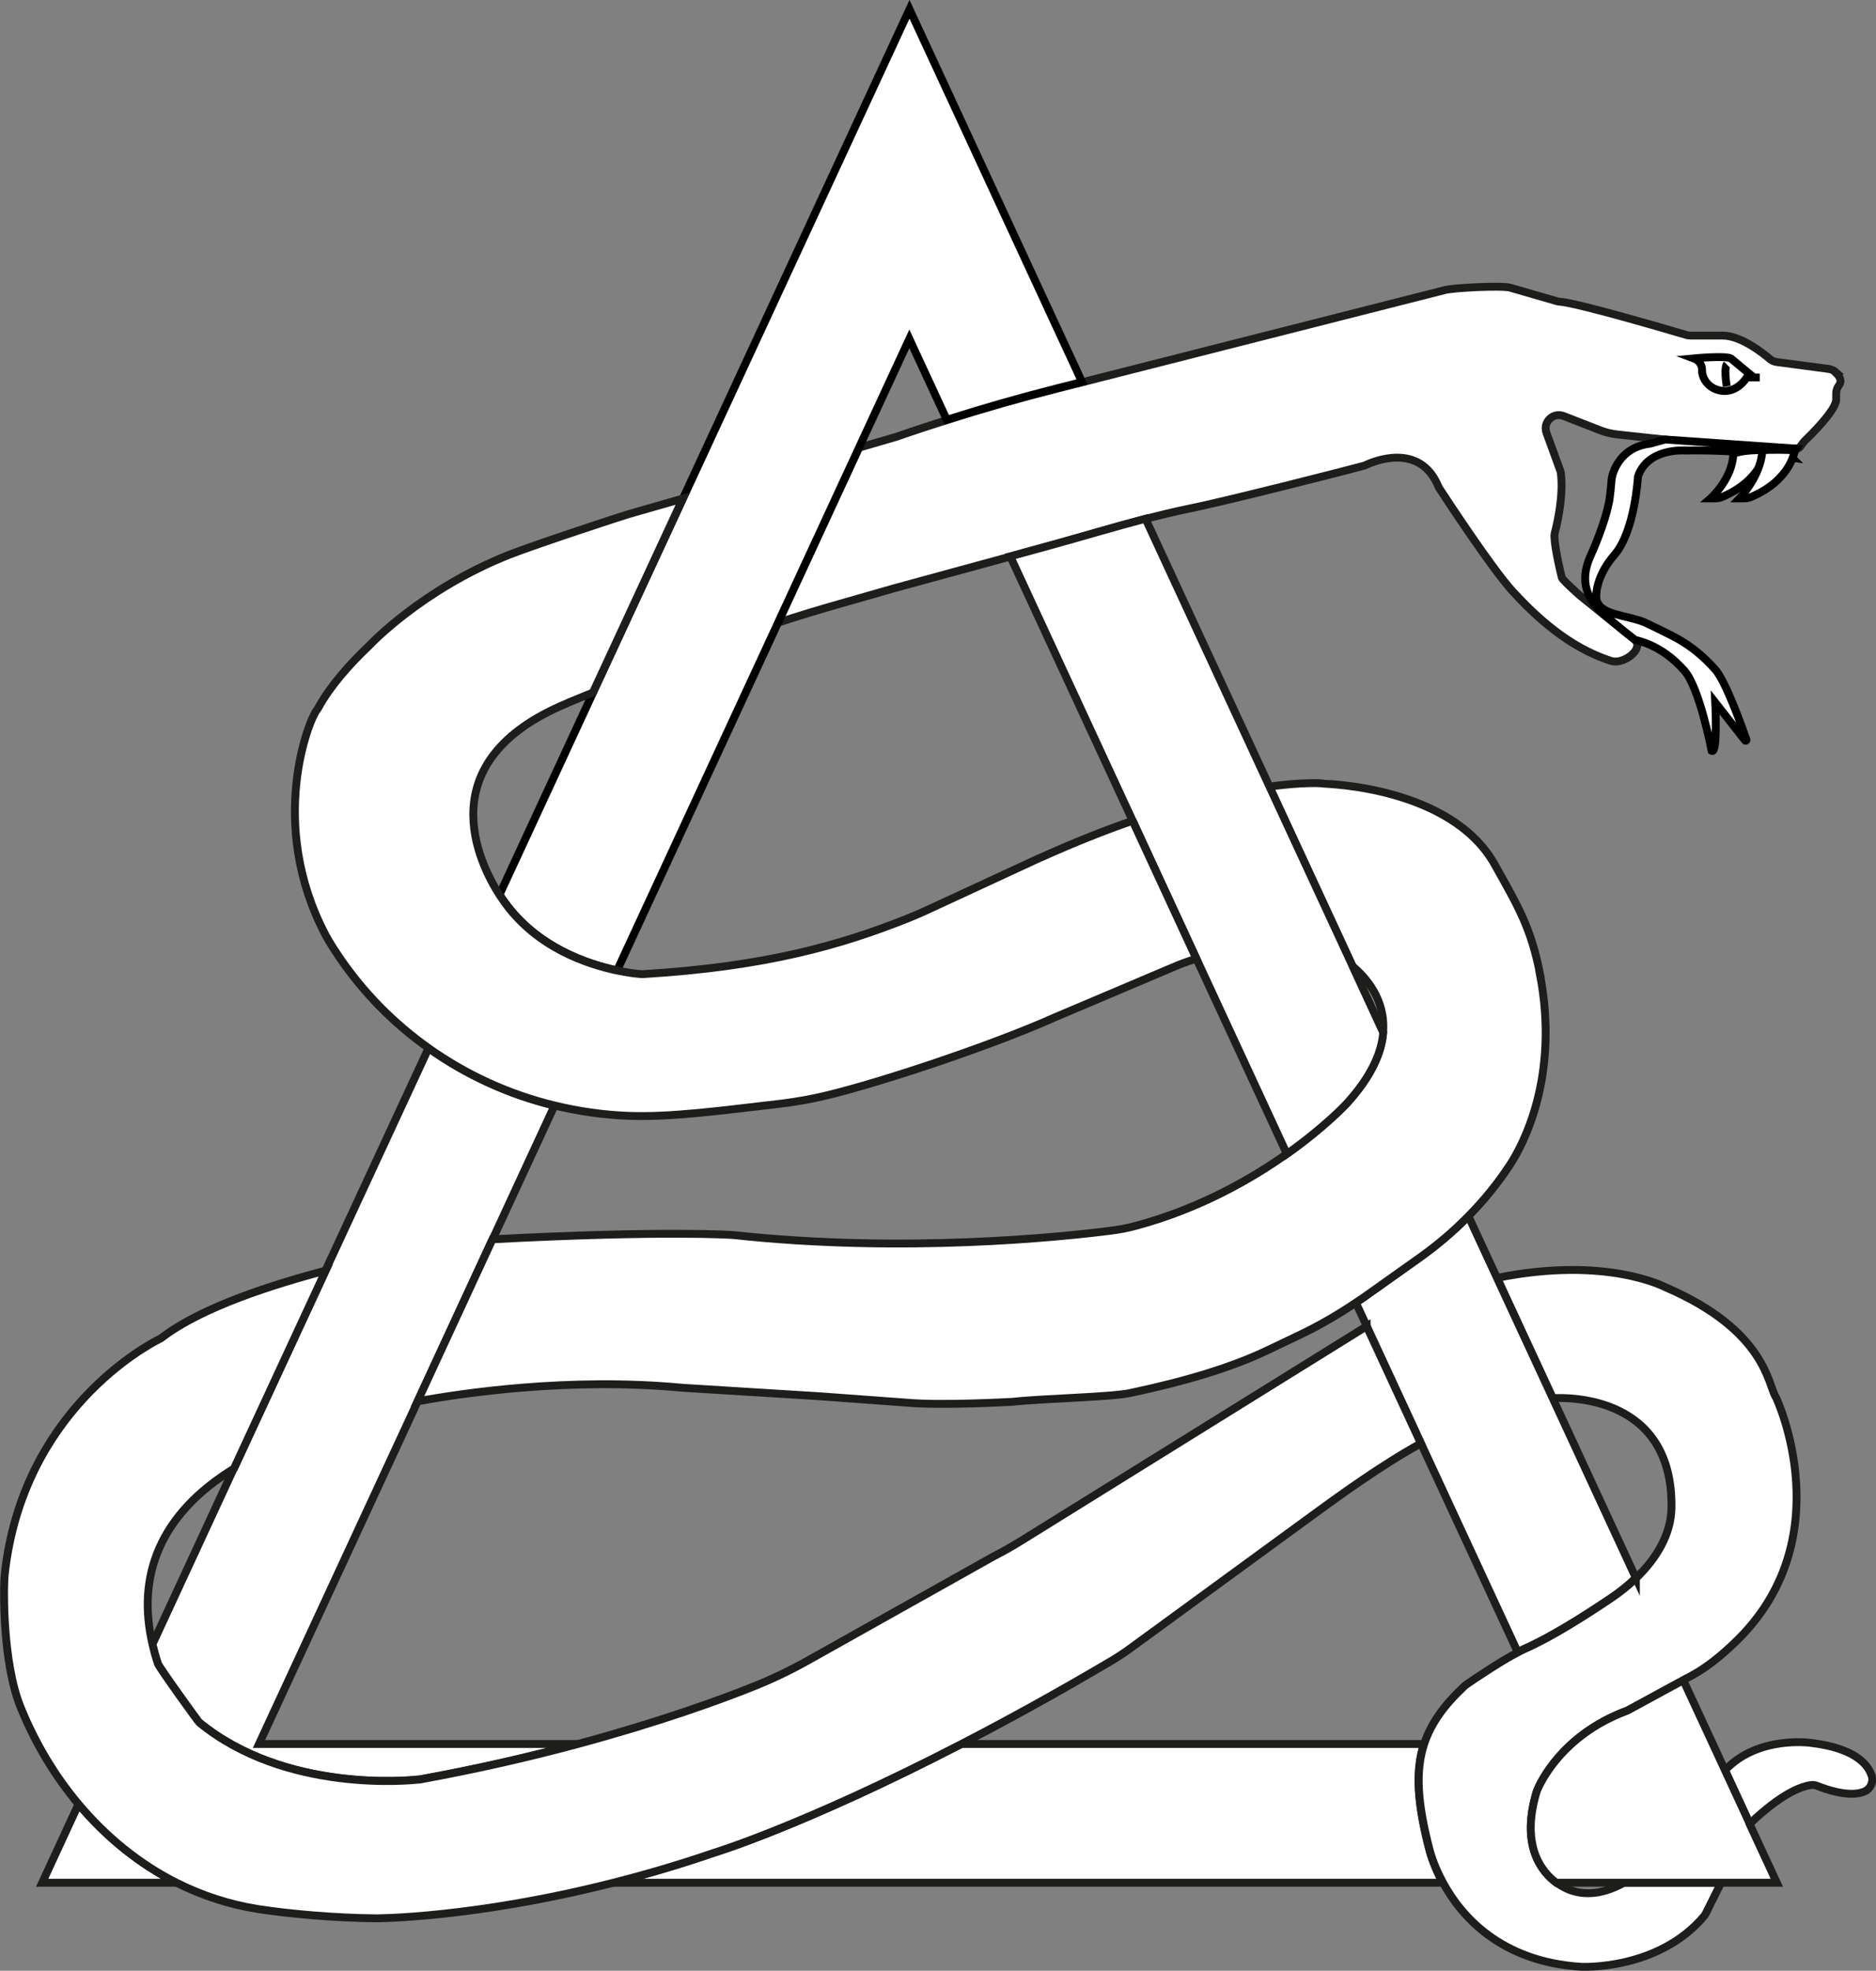
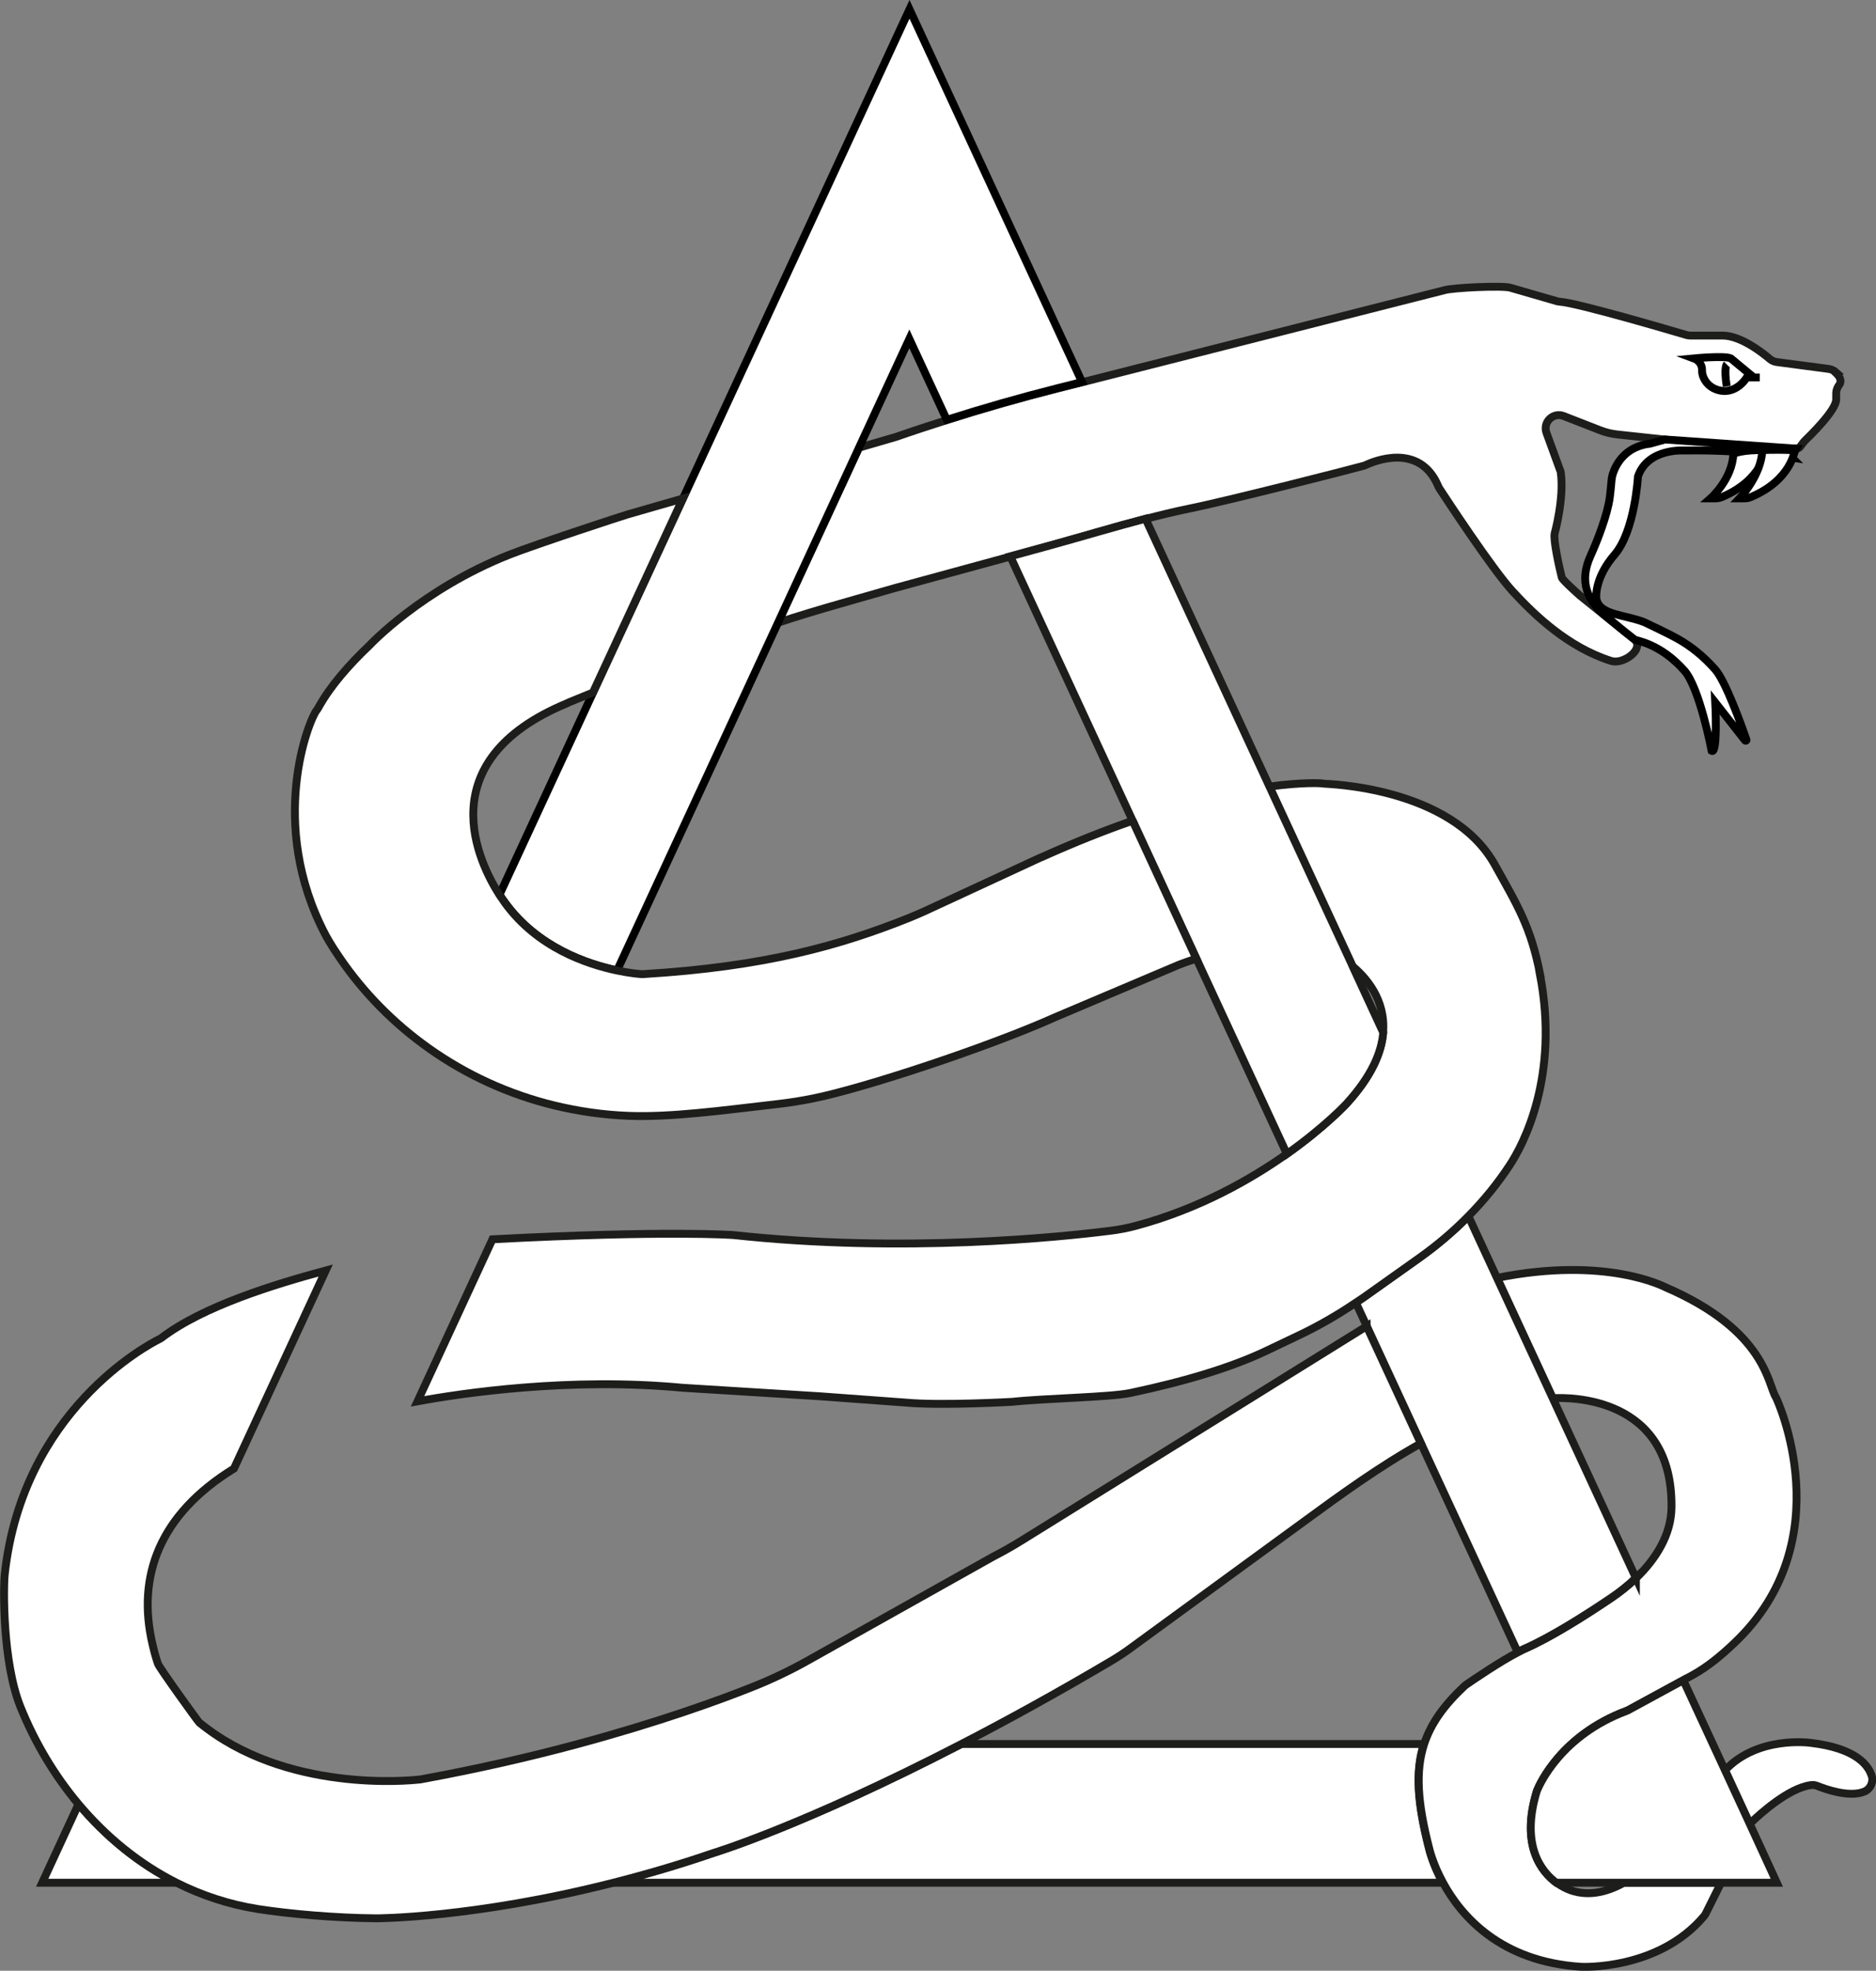
<svg xmlns="http://www.w3.org/2000/svg" version="1.1" viewBox="0 0 119.16 125.15" data-name="Livello 1" id="Livello_1">
  <rect x="0" y="0" width="119.16" height="125.15" fill="#808080" stroke="none" />
  <defs id="defs1">
    <style id="style1">
      .cls-1 {
        fill: none;
      }

      .cls-2, .cls-3 {
        stroke: #000;
      }

      .cls-2, .cls-3, .cls-4, .cls-5 {
        stroke-miterlimit: 10;
        stroke-width: .5px;
      }

      .cls-2, .cls-5 {
        fill: #1d1d1b;
      }

      .cls-3, .cls-4 {
        fill: #fff;
      }

      .cls-4, .cls-5 {
        stroke: #1d1e1c;
      }
    </style>
  </defs>
  <g id="g23">
    <path id="path1" d="M40.87,61.85c7.78-.47,12.53-1.83,16.83-3.55.29-.11.75-.31,1.03-.44l7.39-3.42s.04-.02.06-.02c2.09-.95,4.01-1.7,5.77-2.31l-7.77-16.78-7.33,2-3.53,1.01c-1.3.37-2.59.77-3.87,1.18l-10.23,22.1c.81.17,1.38.22,1.55.23.04,0,.08,0,.12,0Z" class="cls-1" />
    <path id="path2" d="M85.91,61.34l1.95,4.22c.17-2.12-1.15-3.55-1.95-4.22Z" class="cls-1" />
    <path id="path3" d="M60.15,26.67l-2.38-5.14-3.19,6.89c1.44-.42,2.37-.69,2.37-.69,1.06-.37,2.13-.72,3.2-1.06Z" class="cls-1" />
    <path id="path4" d="M51.27,105.46l11.79-6.61c.64-.33,1.26-.68,1.87-1.06l21.87-13.58-.69-1.49c-1.14.77-2.33,1.46-3.57,2.05l-2.1,1q-3.22,1.53-8.64,2.68c-1.27.27-5.46.34-7.49.56,0,0-4.53.26-6.77.05l-5.45-.4-8.72-.54c-7.18-.68-14.02.34-16.85.86l-10.08,21.76h20.21c5.16-1.39,9-2.78,11.17-3.65,1.18-.47,2.33-1.02,3.44-1.64Z" class="cls-1" />
    <path id="path5" d="M46.59,78.43c10.87,1.17,20.9.11,23.85-.26.6-.08,1.19-.19,1.77-.34,3.99-1.07,7.24-2.92,9.53-4.55l-5.74-12.39c-.71.23-1.14.4-1.14.4l-7.79,3.3c-4.3,1.93-12.24,4.53-15.39,5.17-.78.16-1.56.28-2.35.37-3.55.4-6.72.84-9.39.74-1.6-.06-3.19-.28-4.72-.66l-3.93,8.49c11.05-.58,15.3-.27,15.3-.27Z" class="cls-1" />
    <path id="path6" d="M82.87,96.59l-11.08,8.09c-.38.28-.77.54-1.18.78-3.52,2.07-6.72,3.83-9.56,5.3h29.39c.43-1.31,1.26-2.46,2.56-3.68.03-.03.07-.06.1-.08.49-.34,2.17-1.48,3.29-2.06l-6.15-13.27c-2.59,1.44-5.1,3.27-7.38,4.93Z" class="cls-1" />
    <path id="path7" d="M99.53,119.94c1.19.53,2.44.27,3.61-.39h-4.28c.38.28.67.39.67.39Z" class="cls-1" />
    <path id="path8" d="M9.68,104.42l5.17-11.17c-4.74,2.91-6.19,6.84-5.17,11.17Z" class="cls-1" />
    <path id="path9" d="M36.16,44.6s-.08.04-.12.06c-8.86,3.67-5.57,10.16-4.3,12.16l5.94-12.83c-.78.32-1.34.54-1.52.62Z" class="cls-1" />
    <path id="path10" d="M106.16,95.73c.09-7.07-6.49-7-7.54-6.94l5.29,11.43c1.28-1.22,2.23-2.76,2.25-4.49Z" class="cls-1" />
    <path style="fill:#ffffff;fill-opacity:1" id="path11" d="M90.44,110.75h-29.39c-10.06,5.21-15.73,6.91-15.73,6.91-2.25.77-4.4,1.39-6.4,1.9h52.72c-.66-1.21-.87-2.15-.87-2.15-.74-2.89-.89-4.92-.33-6.66Z" class="cls-5" />
    <path style="fill:#ffffff;fill-opacity:1" id="path12" d="M4.99,114.56l-2.31,5h8.55c-2.39-1.2-4.5-2.92-6.24-5Z" class="cls-5" />
    <g id="g14">
      <path id="path13" d="M99.53,119.94s-.29-.11-.67-.39c-.91-.67-2.3-2.32-1.24-5.8,0-.03.02-.05.03-.08.16-.39,1.53-3.47,5.65-5.02.03-.01.07-.03.1-.04l3.53-1.92.57-.31c.98-.54,1.84-1.26,2.65-2.03,6.91-6.54,2.7-15.55,2.65-15.62-.51-.77-.6-4.22-7-6.98-.08-.03-3.75-2-10.71-.6l3.54,7.64c1.06-.06,7.63-.13,7.54,6.94-.02,1.73-.98,3.26-2.25,4.49-.49.47-1.03.9-1.58,1.27-1.63,1.1-3.83,2.5-5.53,3.24-.12.05-.26.12-.4.2-1.12.58-2.8,1.72-3.29,2.06-.04.03-.07.05-.1.08-1.3,1.22-2.13,2.37-2.56,3.68-.57,1.74-.42,3.77.33,6.66,0,0,.21.94.87,2.15,1.14,2.1,3.64,5.02,8.78,5.34,0,0,4.88.25,7.8-3.22.04-.05.08-.11.11-.17l.97-1.95h-6.17c-1.17.65-2.42.91-3.61.39Z" class="cls-4" />
      <path id="path14" d="M118.87,112.73c-.23-.68-1.05-1.72-3.85-2.05,0,0-3.36-.49-5.45,1.74l1.59,3.44c.04-.08.09-.15.16-.21.46-.44,2.29-2.11,3.71-2.29.14-.02.28,0,.42.06.5.2,2,.74,2.95.36.41-.16.62-.63.48-1.04Z" class="cls-4" />
    </g>
-     <path style="fill:#ffffff;fill-opacity:1" id="path15" d="M16.45,110.75l10.08-21.76,4.76-10.29,3.93-8.49c-2.89-.7-5.6-1.94-8-3.65l-6.54,14.11-5.83,12.58-5.17,11.17c.09.4.21.81.34,1.22.08.25,2.56,3.68,2.62,3.73,5.48,4.5,13.41,3.69,13.94,3.63.02,0,.04,0,.06,0,3.73-.68,7.09-1.46,10.02-2.25h-20.21Z" class="cls-5" />
    <g style="fill:#ffffff;fill-opacity:1" id="g17">
      <path style="fill:#ffffff;fill-opacity:1" id="path16" d="M103.91,100.21l-5.29-11.43-3.54-7.64-1.81-3.91c-.95.96-1.99,1.84-3.09,2.63l-3.58,2.54c-.16.11-.32.22-.48.32l.69,1.49,3.44,7.43,6.15,13.27c.15-.08.28-.14.4-.2,1.7-.74,3.9-2.14,5.53-3.24.55-.37,1.09-.8,1.58-1.27Z" class="cls-5" />
-       <path style="fill:#ffffff;fill-opacity:1" id="path17" d="M111.16,115.86l-1.59-3.44-2.65-5.72-3.53,1.92s-.06.03-.1.04c-4.12,1.55-5.48,4.62-5.65,5.02-.01.03-.02.05-.03.08-1.06,3.48.34,5.13,1.24,5.8h14.01l-1.71-3.69Z" class="cls-5" />
+       <path style="fill:#ffffff;fill-opacity:1" id="path17" d="M111.16,115.86l-1.59-3.44-2.65-5.72-3.53,1.92s-.06.03-.1.04c-4.12,1.55-5.48,4.62-5.65,5.02-.01.03-.02.05-.03.08-1.06,3.48.34,5.13,1.24,5.8h14.01Z" class="cls-5" />
    </g>
    <path id="path18" d="M116.64,23.66c-.13-.12-.29-.2-.47-.23l-3.32-.44c-.16-.02-.31-.09-.43-.19-.48-.41-1.86-1.49-3-1.49h-2.04c-.08,0-.16-.01-.24-.03-.91-.27-6.92-2.04-8.06-2.12-.06,0-.12-.02-.18-.03l-2.97-.86c-.52-.15-3.67,0-4.19.16l-23.02,5.85-1.55.39c-2.36.6-4.71,1.27-7.04,2.01-1.07.34-2.14.69-3.2,1.06,0,0-.93.27-2.37.69l-5.14,11.11c1.28-.42,2.57-.81,3.87-1.18l3.53-1.01,7.33-2,2.55-.7c2-.55,4.02-1.16,6.04-1.69.93-.24,1.86-.47,2.79-.66,2.44-.49,10.27-2.49,11.09-2.72.04-.01.09-.03.13-.05.45-.21,3.42-1.49,4.61,1.36.02.04.04.09.07.13.38.58,3.35,5.12,4.66,6.54,1.38,1.5,3.5,3.54,6.24,4.41.07.02.14.03.22.04.78.04,1.86-.85,1.28-1.39l-3.5-2.82c-.12-.11-1.09-.97-1.13-1.13-.16-.65-.55-2.39-.45-2.8,0,0,.61-2.2.39-3.84,0-.06-.02-.12-.05-.18l-.86-2.36c-.25-.68.42-1.33,1.09-1.07l2.31.9c.35.14.73.23,1.1.27l5.27.57s6.01.63,6.31.25l.25-.33s.05-.06.08-.09c.3-.29,1.99-1.93,1.99-2.62v-.39c0-.19.07-.37.18-.52.12-.15.19-.42-.2-.79Z" class="cls-4" />
    <path id="path19" d="M86.81,84.22l-21.87,13.58c-.61.38-1.23.73-1.87,1.06l-11.79,6.61c-1.11.62-2.26,1.17-3.44,1.64-2.17.87-6.01,2.26-11.17,3.65-2.93.79-6.29,1.57-10.02,2.25-.02,0-.04,0-.06,0-.53.06-8.46.87-13.94-3.63-.07-.06-2.54-3.48-2.62-3.73-.14-.41-.25-.82-.34-1.22-1.02-4.33.44-8.26,5.17-11.17l5.83-12.58c-3.26.88-7.78,2.26-10.42,4.27-.04.03-.08.06-.13.08-.79.39-8.71,4.58-9.84,14.95-.09.87-.14,5.56.99,8.39.91,2.26,2.16,4.37,3.7,6.2,1.74,2.07,3.85,3.8,6.24,5,1.6.8,3.32,1.37,5.15,1.66,1.99.31,4.92.57,7.53.59,0,0,6.14,0,15.01-2.25,2.01-.51,4.16-1.13,6.4-1.9,0,0,5.67-1.71,15.73-6.91,2.85-1.47,6.04-3.22,9.56-5.3.4-.24.8-.5,1.18-.78l11.08-8.09c2.28-1.67,4.79-3.49,7.38-4.93l-3.44-7.43Z" class="cls-4" />
    <path id="path20" d="M97.82,61.85c-.58-2.96-1.41-4.32-2.88-6.95-2.78-4.97-10.79-5.12-10.83-5.13-.18-.05-1.38-.1-3.49.18l5.28,11.4c.81.67,2.13,2.1,1.95,4.22-.1,1.27-.74,2.79-2.34,4.53,0,0-1.35,1.46-3.78,3.18-2.29,1.62-5.54,3.47-9.53,4.55-.58.16-1.17.27-1.77.34-2.94.37-12.98,1.44-23.85.26,0,0-4.24-.31-15.3.27l-4.76,10.29c2.83-.52,9.67-1.54,16.85-.86l8.72.54,5.45.4c2.24.21,6.77-.05,6.77-.05,2.03-.22,6.22-.29,7.49-.56q5.43-1.15,8.64-2.68l2.1-1c1.24-.59,2.43-1.28,3.57-2.05.16-.11.32-.21.48-.32l3.58-2.54c1.11-.79,2.14-1.66,3.09-2.63.98-.99,1.86-2.07,2.63-3.24.83-1.25,3.19-5.62,1.92-12.15Z" class="cls-4" />
    <path style="fill:#ffffff;fill-opacity:1" id="path21" d="M85.91,61.34l-5.28-11.4-7.87-17c-2.02.53-4.04,1.14-6.04,1.69l-2.55.7,7.77,16.78,4.06,8.78,5.74,12.39c2.43-1.72,3.78-3.18,3.78-3.18,1.6-1.75,2.24-3.27,2.34-4.53l-1.95-4.22Z" class="cls-5" />
    <path style="fill:#ffffff;fill-opacity:1" id="path22" d="M57.77.59l-14.39,31.07-5.71,12.32-5.94,12.83c.15.24.28.42.35.51,2.06,2.84,5.22,3.9,7.12,4.3l10.23-22.1,5.14-11.11,3.19-6.89,2.38,5.14c2.32-.74,4.67-1.41,7.04-2.01l1.55-.39L57.77.59Z" class="cls-2" />
    <path style="fill:#ffffff;fill-opacity:1" id="path23" d="M71.94,52.12c-1.76.61-3.68,1.37-5.77,2.31-.02,0-.04.02-.06.02l-7.39,3.42c-.28.13-.74.32-1.03.44-4.29,1.71-9.05,3.08-16.83,3.55-.04,0-.08,0-.12,0-.16-.01-.74-.06-1.55-.23-1.9-.4-5.06-1.45-7.12-4.3-.07-.1-.19-.27-.35-.51-1.27-1.99-4.56-8.49,4.3-12.16.04-.02.08-.04.12-.06.18-.07.74-.3,1.52-.62l5.71-12.32c-1.39.4-2.61.75-3.48,1-.23.06-5.79,1.88-7.55,2.57-5.55,2.2-8.85,5.73-8.85,5.73-1.32,1.25-2.5,2.6-3.24,3.93-.04.08-.09.16-.14.22-.46.56-3.17,7.17.57,14.27,0,0,.29.56.89,1.43,1.54,2.26,3.46,4.19,5.64,5.74,2.4,1.71,5.12,2.95,8,3.65,1.53.37,3.11.6,4.72.66,2.67.1,5.84-.33,9.39-.74.79-.09,1.57-.21,2.35-.37,3.15-.63,11.09-3.24,15.39-5.17l7.79-3.3s.44-.18,1.14-.4l-4.06-8.78Z" class="cls-4" />
  </g>
  <path id="path24" d="M107.59,22.76s1.97-.19,2.35,0l1.46,1.21h.38-.83s-.71,1.21-1.94.76c-.5-.18-.86-.63-.9-1.15,0-.03,0-.06,0-.1,0-.33-.22-.61-.52-.72h0Z" class="cls-3" />
  <path id="path25" d="M109.68,23.14s-.19.19,0,1.4" class="cls-3" />
  <path id="path26" d="M113.81,29.05s-3.11-.51-6.79-.44c0,0-2.35-.19-2.98,1.65,0,0-.19,3.47-1.49,4.97-1.17,1.35-1.22,2.58-1.13,2.89.27.94,1.77.91,3.02,1.39.03.01,1.7.81,2.08,1.03q1.35.75,2.43,1.98h0c.65.73,1.66,3.53,1.98,4.45.02.06-.05.1-.09.05l-1.89-2.41s.17,3.33-.23,3.07c0,0-.76-4-1.73-5.09-1.53-1.73-3.05-1.9-3.15-1.97-.39-.3-.7-.54-1.82-1.47-1.2-1-1.74-2.21-.99-3.86.45-.99,1.08-2.63,1.22-3.71.04-.33.08-.66.1-.95.01-.18.04-.36.09-.53.19-.59.77-1.75,2.39-1.93l.93-.26,8.34.58-.3.55Z" class="cls-3" />
  <path id="path27" d="M110.1,28.82s.56-.28,2.06-.23c0,0-.21,1.9-2.8,2.98-.14.06-.29.08-.44.08h-.27s1.39-1.22,1.45-2.84Z" class="cls-3" />
  <path id="path28" d="M111.94,28.59s.56-.06,2.06,0c0,0-.21,1.9-2.8,2.98-.14.06-.29.08-.44.08h-.27s1.39-1.45,1.45-3.07Z" class="cls-3" />
</svg>